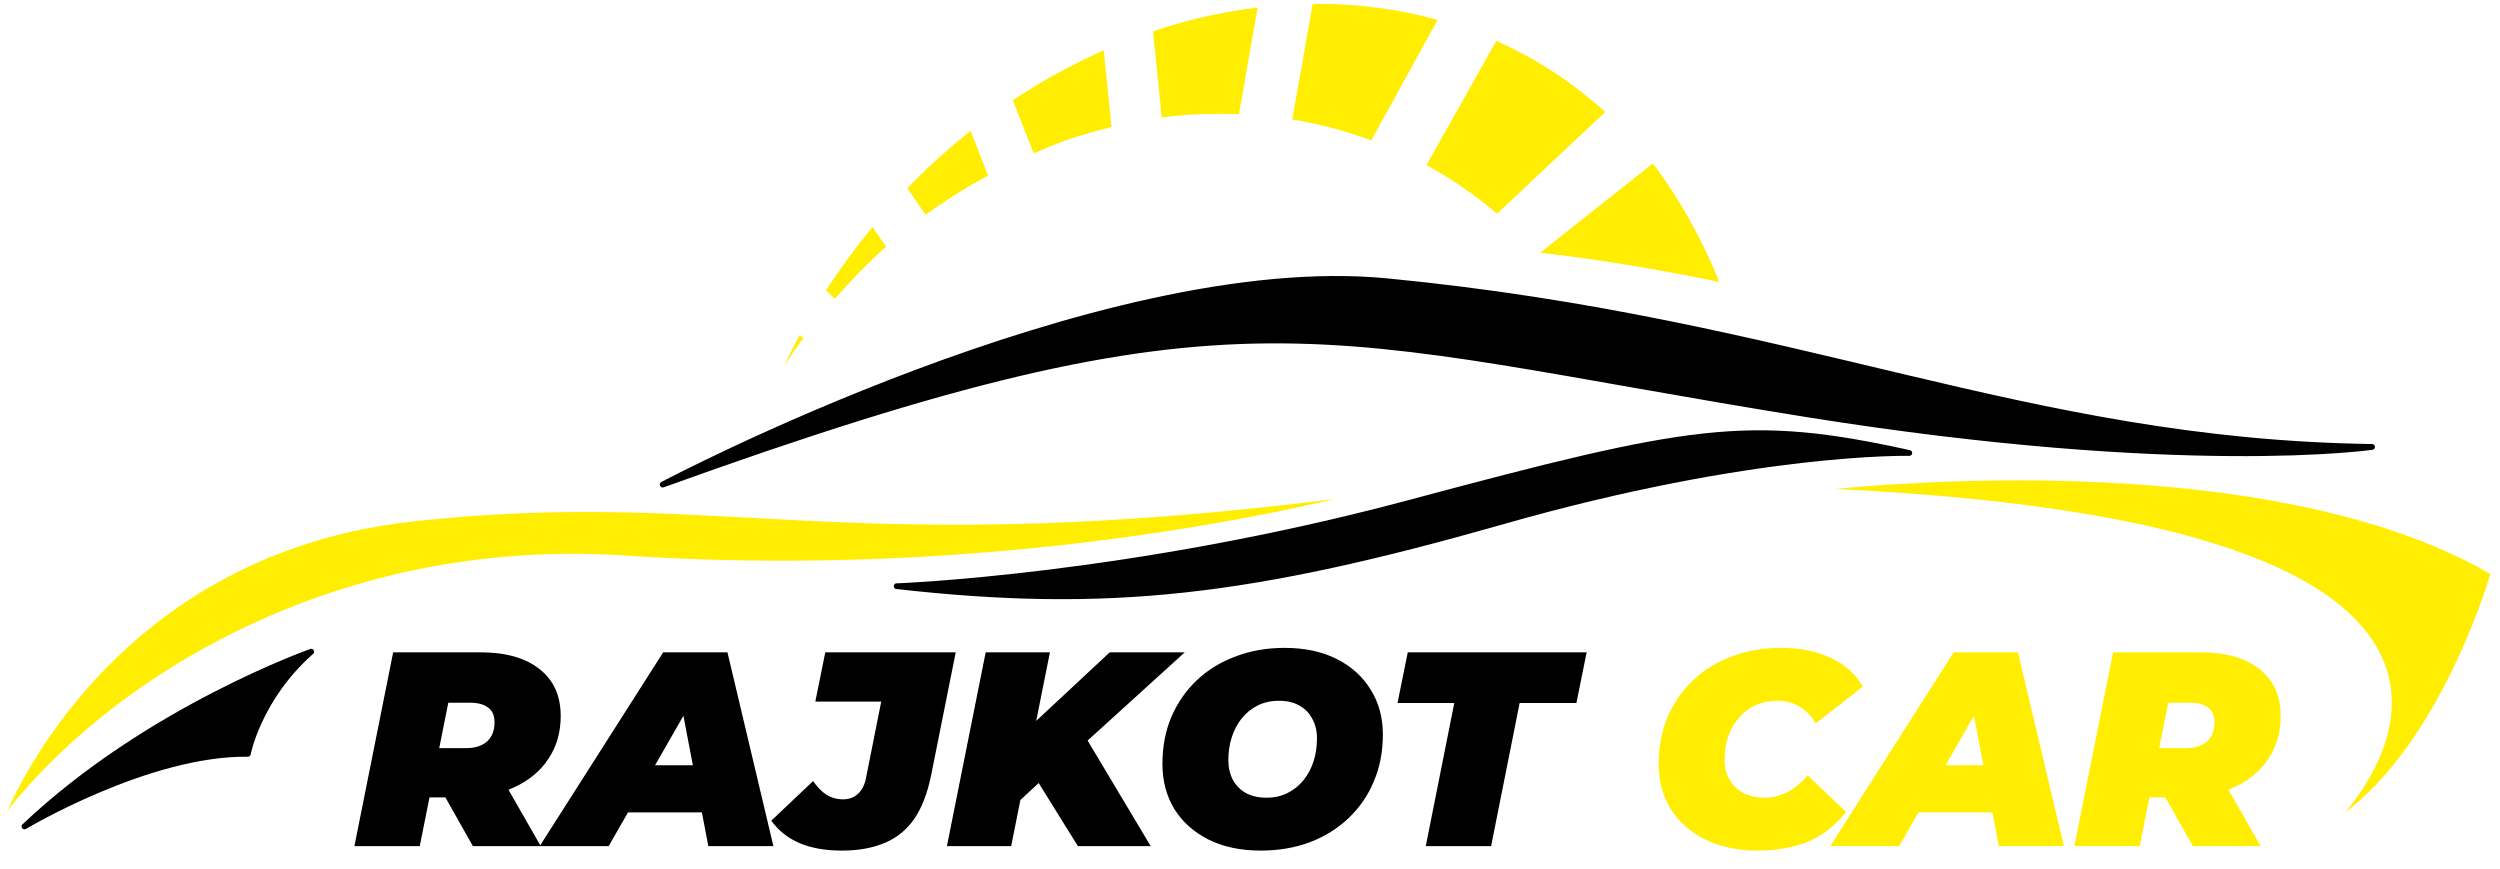
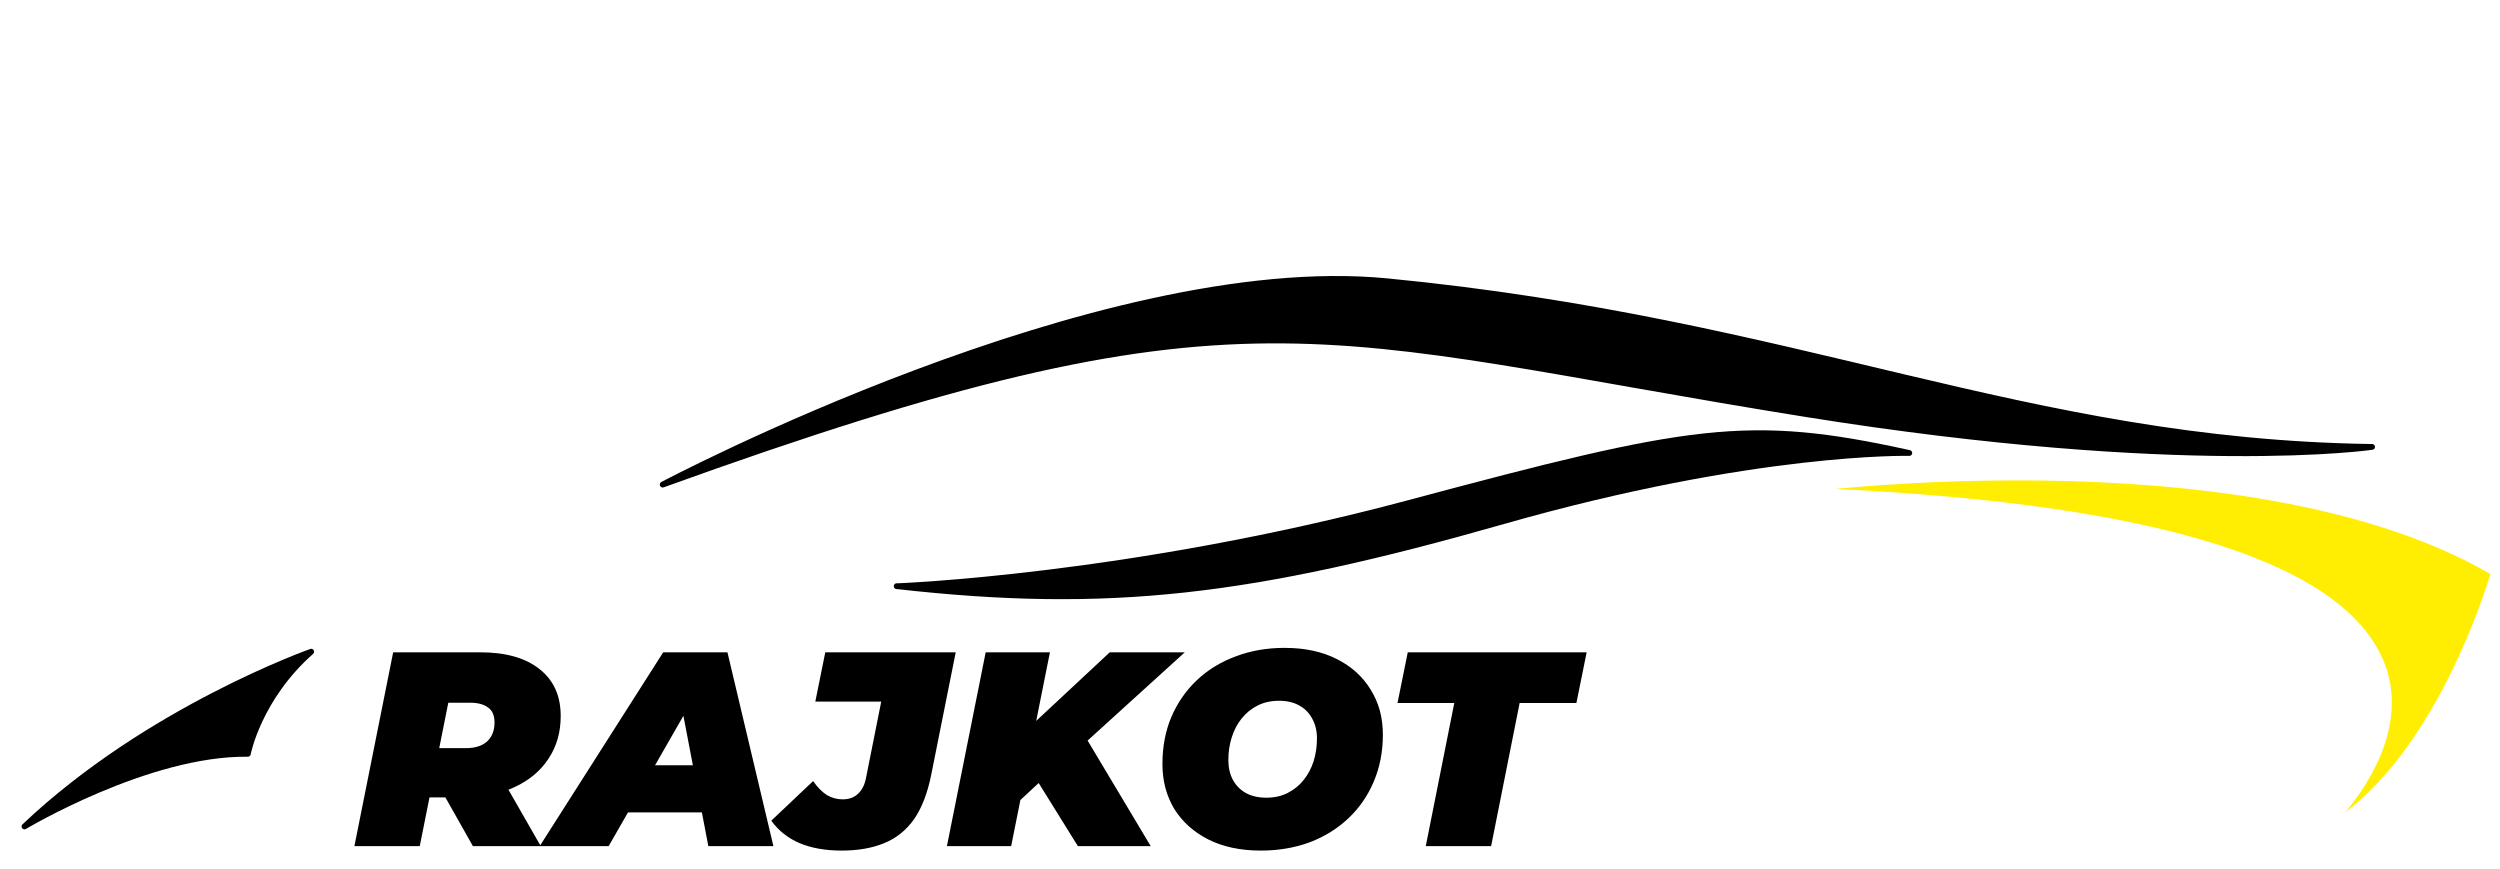
<svg xmlns="http://www.w3.org/2000/svg" width="325" height="113" viewBox="0 0 325 113" fill="none">
-   <path d="M0.97 105.37C4.18 98.23 18.39 71.72 53.54 67.81C61.25 66.95 68.42 66.56 76.11 66.56C83.8 66.56 90.35 66.93 97.62 67.32C105.73 67.76 114.12 68.21 124.15 68.21C139.43 68.21 155.2 67.15 173.46 64.88C163.53 67.24 136.16 72.89 101.73 72.89C94.86 72.89 87.97 72.66 81.26 72.22C79.01 72.07 76.73 71.99 74.48 71.99C39.59 71.99 13.42 89.63 0.96 105.38L0.97 105.37Z" fill="#FFEE02" />
  <path d="M86.15 62.99C86.15 62.99 142.87 32.93 180.29 36.56C234.13 41.78 263.01 57.44 308.37 58.1C308.37 58.1 283.9 61.69 234.95 53.86C170.54 43.55 162.19 35.54 86.15 63V62.99Z" fill="black" stroke="black" stroke-width="0.75" stroke-linecap="round" stroke-linejoin="round" />
  <path d="M116.57 76.21C116.57 76.21 146.84 75.11 183.19 65.38C219.87 55.56 227.2 54.26 248.21 58.89C248.21 58.89 228.2 58.41 195.42 67.76C162.64 77.11 144.07 79.3 116.57 76.2V76.21Z" fill="black" stroke="black" stroke-width="0.75" stroke-linecap="round" stroke-linejoin="round" />
  <path d="M304.91 105.57C307.69 102.25 313.07 94.4 310.04 86.37C305.09 73.28 281.05 65.61 238.58 63.56C243.08 63.13 251.82 62.45 262.32 62.45C280.79 62.45 306.42 64.56 323.75 74.62C323.12 76.74 317 96.41 304.92 105.58L304.91 105.57Z" fill="#FFEE02" />
  <path d="M32.22 97.99C32.22 97.99 33.61 90.77 40.46 84.72C40.46 84.72 19.25 92.2 3.18 107.44C3.18 107.44 19.25 97.83 32.22 98V97.99Z" fill="black" stroke="black" stroke-width="0.75" stroke-linecap="round" stroke-linejoin="round" />
-   <path d="M101.9 47.62C102.55 46.24 103.24 44.88 103.97 43.53L104.43 43.95C103.57 45.12 102.72 46.35 101.9 47.62ZM107.38 37.76C109.22 34.9 111.26 32.13 113.43 29.51L115.19 32.07C113 34.01 110.83 36.22 108.55 38.83L107.38 37.77V37.76ZM223.5 36.66C221.23 36.18 210.74 34.02 200.22 32.86L214.86 21.25C218.14 25.48 221.48 31.46 223.5 36.67V36.66ZM117.94 24.47C120.52 21.81 123.29 19.3 126.18 17.02L128.46 22.82C125.46 24.45 122.79 26.12 120.33 27.93L117.95 24.46L117.94 24.47ZM194.61 27.78C191.78 25.36 188.7 23.24 185.44 21.46L194.52 5.32C199.74 7.64 204.5 10.75 208.68 14.56L194.62 27.78H194.61ZM131.66 13.03C135.44 10.52 139.41 8.34 143.48 6.55L144.5 16.51C142.34 17.04 140.22 17.67 138.2 18.38C137.06 18.78 135.95 19.27 134.87 19.73L134.38 19.94L131.66 13.02V13.03ZM178.26 18.25C174.91 17.01 171.46 16.1 167.99 15.53L170.65 0.5C170.86 0.5 171.07 0.5 171.29 0.5C176.67 0.5 181.91 1.2 186.89 2.58L178.27 18.25H178.26ZM149.9 4.07C151.91 3.4 153.77 2.86 155.59 2.41C158.15 1.79 160.74 1.32 163.49 0.98L161.07 14.85C160.19 14.82 159.31 14.8 158.43 14.8C155.84 14.8 153.41 14.95 151.03 15.27L149.89 4.07H149.9Z" fill="#FFEE02" />
  <path d="M46.072 110L51.112 84.8H62.416C65.752 84.8 68.332 85.532 70.156 86.996C71.98 88.436 72.892 90.464 72.892 93.08C72.892 95.192 72.364 97.04 71.308 98.624C70.276 100.208 68.8 101.444 66.88 102.332C64.984 103.22 62.74 103.664 60.148 103.664H52.012L56.548 100.1L54.568 110H46.072ZM61.48 110L56.296 100.82H65.044L70.3 110H61.48ZM56.332 101.108L53.344 97.256H60.58C61.756 97.256 62.668 96.968 63.316 96.392C63.964 95.792 64.288 94.964 64.288 93.908C64.288 92.996 64 92.348 63.424 91.964C62.872 91.556 62.104 91.352 61.12 91.352H54.532L59.068 87.392L56.332 101.108ZM70.16 110L86.216 84.8H94.568L100.544 110H92.084L88.016 88.724H91.328L79.124 110H70.16ZM77.576 105.608L80.96 99.488H92.552L93.488 105.608H77.576ZM109.411 110.576C107.299 110.576 105.475 110.252 103.939 109.604C102.427 108.956 101.203 107.984 100.267 106.688L105.703 101.54C106.255 102.332 106.843 102.932 107.467 103.34C108.115 103.724 108.811 103.916 109.555 103.916C110.371 103.916 111.031 103.676 111.535 103.196C112.063 102.716 112.411 102.032 112.579 101.144L114.559 91.208H105.991L107.287 84.8H124.243L121.075 100.64C120.595 103.064 119.851 105.008 118.843 106.472C117.835 107.912 116.539 108.956 114.955 109.604C113.395 110.252 111.547 110.576 109.411 110.576ZM131.775 104.816L133.035 95.276L144.267 84.8H154.023L141.099 96.536L135.339 101.504L131.775 104.816ZM123.099 110L128.139 84.8H136.491L131.451 110H123.099ZM140.127 110L134.043 100.208L140.343 94.52L149.595 110H140.127ZM163.897 110.576C161.281 110.576 159.013 110.096 157.093 109.136C155.197 108.176 153.721 106.856 152.665 105.176C151.633 103.472 151.117 101.516 151.117 99.308C151.117 97.076 151.501 95.048 152.269 93.224C153.061 91.376 154.165 89.78 155.581 88.436C156.997 87.092 158.677 86.06 160.621 85.34C162.565 84.596 164.689 84.224 166.993 84.224C169.609 84.224 171.865 84.704 173.761 85.664C175.681 86.624 177.157 87.956 178.189 89.66C179.245 91.34 179.773 93.284 179.773 95.492C179.773 97.724 179.377 99.764 178.585 101.612C177.817 103.436 176.725 105.02 175.309 106.364C173.893 107.708 172.213 108.752 170.269 109.496C168.325 110.216 166.201 110.576 163.897 110.576ZM164.617 103.7C165.673 103.7 166.597 103.496 167.389 103.088C168.205 102.68 168.901 102.116 169.477 101.396C170.053 100.676 170.485 99.86 170.773 98.948C171.061 98.012 171.205 97.028 171.205 95.996C171.205 95.012 171.001 94.16 170.593 93.44C170.209 92.696 169.645 92.12 168.901 91.712C168.181 91.304 167.305 91.1 166.273 91.1C165.241 91.1 164.317 91.304 163.501 91.712C162.685 92.12 161.989 92.684 161.413 93.404C160.837 94.124 160.405 94.952 160.117 95.888C159.829 96.8 159.685 97.772 159.685 98.804C159.685 99.764 159.877 100.616 160.261 101.36C160.669 102.104 161.233 102.68 161.953 103.088C162.697 103.496 163.585 103.7 164.617 103.7ZM185.349 110L189.057 91.388H181.677L183.009 84.8H206.265L204.933 91.388H197.553L193.845 110H185.349Z" fill="black" />
-   <path d="M228.552 110.576C225.96 110.576 223.692 110.108 221.748 109.172C219.804 108.212 218.292 106.892 217.212 105.212C216.156 103.508 215.628 101.54 215.628 99.308C215.628 97.1 216.012 95.072 216.78 93.224C217.572 91.376 218.676 89.78 220.092 88.436C221.508 87.092 223.188 86.06 225.132 85.34C227.076 84.596 229.212 84.224 231.54 84.224C233.964 84.224 236.112 84.656 237.984 85.52C239.856 86.384 241.248 87.632 242.16 89.264L236.04 94.052C235.512 93.116 234.828 92.396 233.988 91.892C233.148 91.364 232.152 91.1 231 91.1C229.992 91.1 229.068 91.292 228.228 91.676C227.412 92.036 226.704 92.564 226.104 93.26C225.504 93.932 225.036 94.736 224.7 95.672C224.364 96.608 224.196 97.64 224.196 98.768C224.196 99.752 224.412 100.616 224.844 101.36C225.276 102.104 225.876 102.68 226.644 103.088C227.436 103.496 228.348 103.7 229.38 103.7C230.364 103.7 231.324 103.472 232.26 103.016C233.22 102.56 234.132 101.816 234.996 100.784L240 105.572C238.464 107.444 236.748 108.752 234.852 109.496C232.98 110.216 230.88 110.576 228.552 110.576ZM237.926 110L253.982 84.8H262.334L268.31 110H259.85L255.782 88.724H259.094L246.89 110H237.926ZM245.342 105.608L248.726 99.488H260.318L261.254 105.608H245.342ZM269.666 110L274.706 84.8H286.01C289.346 84.8 291.926 85.532 293.75 86.996C295.574 88.436 296.486 90.464 296.486 93.08C296.486 95.192 295.958 97.04 294.902 98.624C293.87 100.208 292.394 101.444 290.474 102.332C288.578 103.22 286.334 103.664 283.742 103.664H275.606L280.142 100.1L278.162 110H269.666ZM285.074 110L279.89 100.82H288.638L293.894 110H285.074ZM279.926 101.108L276.938 97.256H284.174C285.35 97.256 286.262 96.968 286.91 96.392C287.558 95.792 287.882 94.964 287.882 93.908C287.882 92.996 287.594 92.348 287.018 91.964C286.466 91.556 285.698 91.352 284.714 91.352H278.126L282.662 87.392L279.926 101.108Z" fill="#FFEE02" />
</svg>